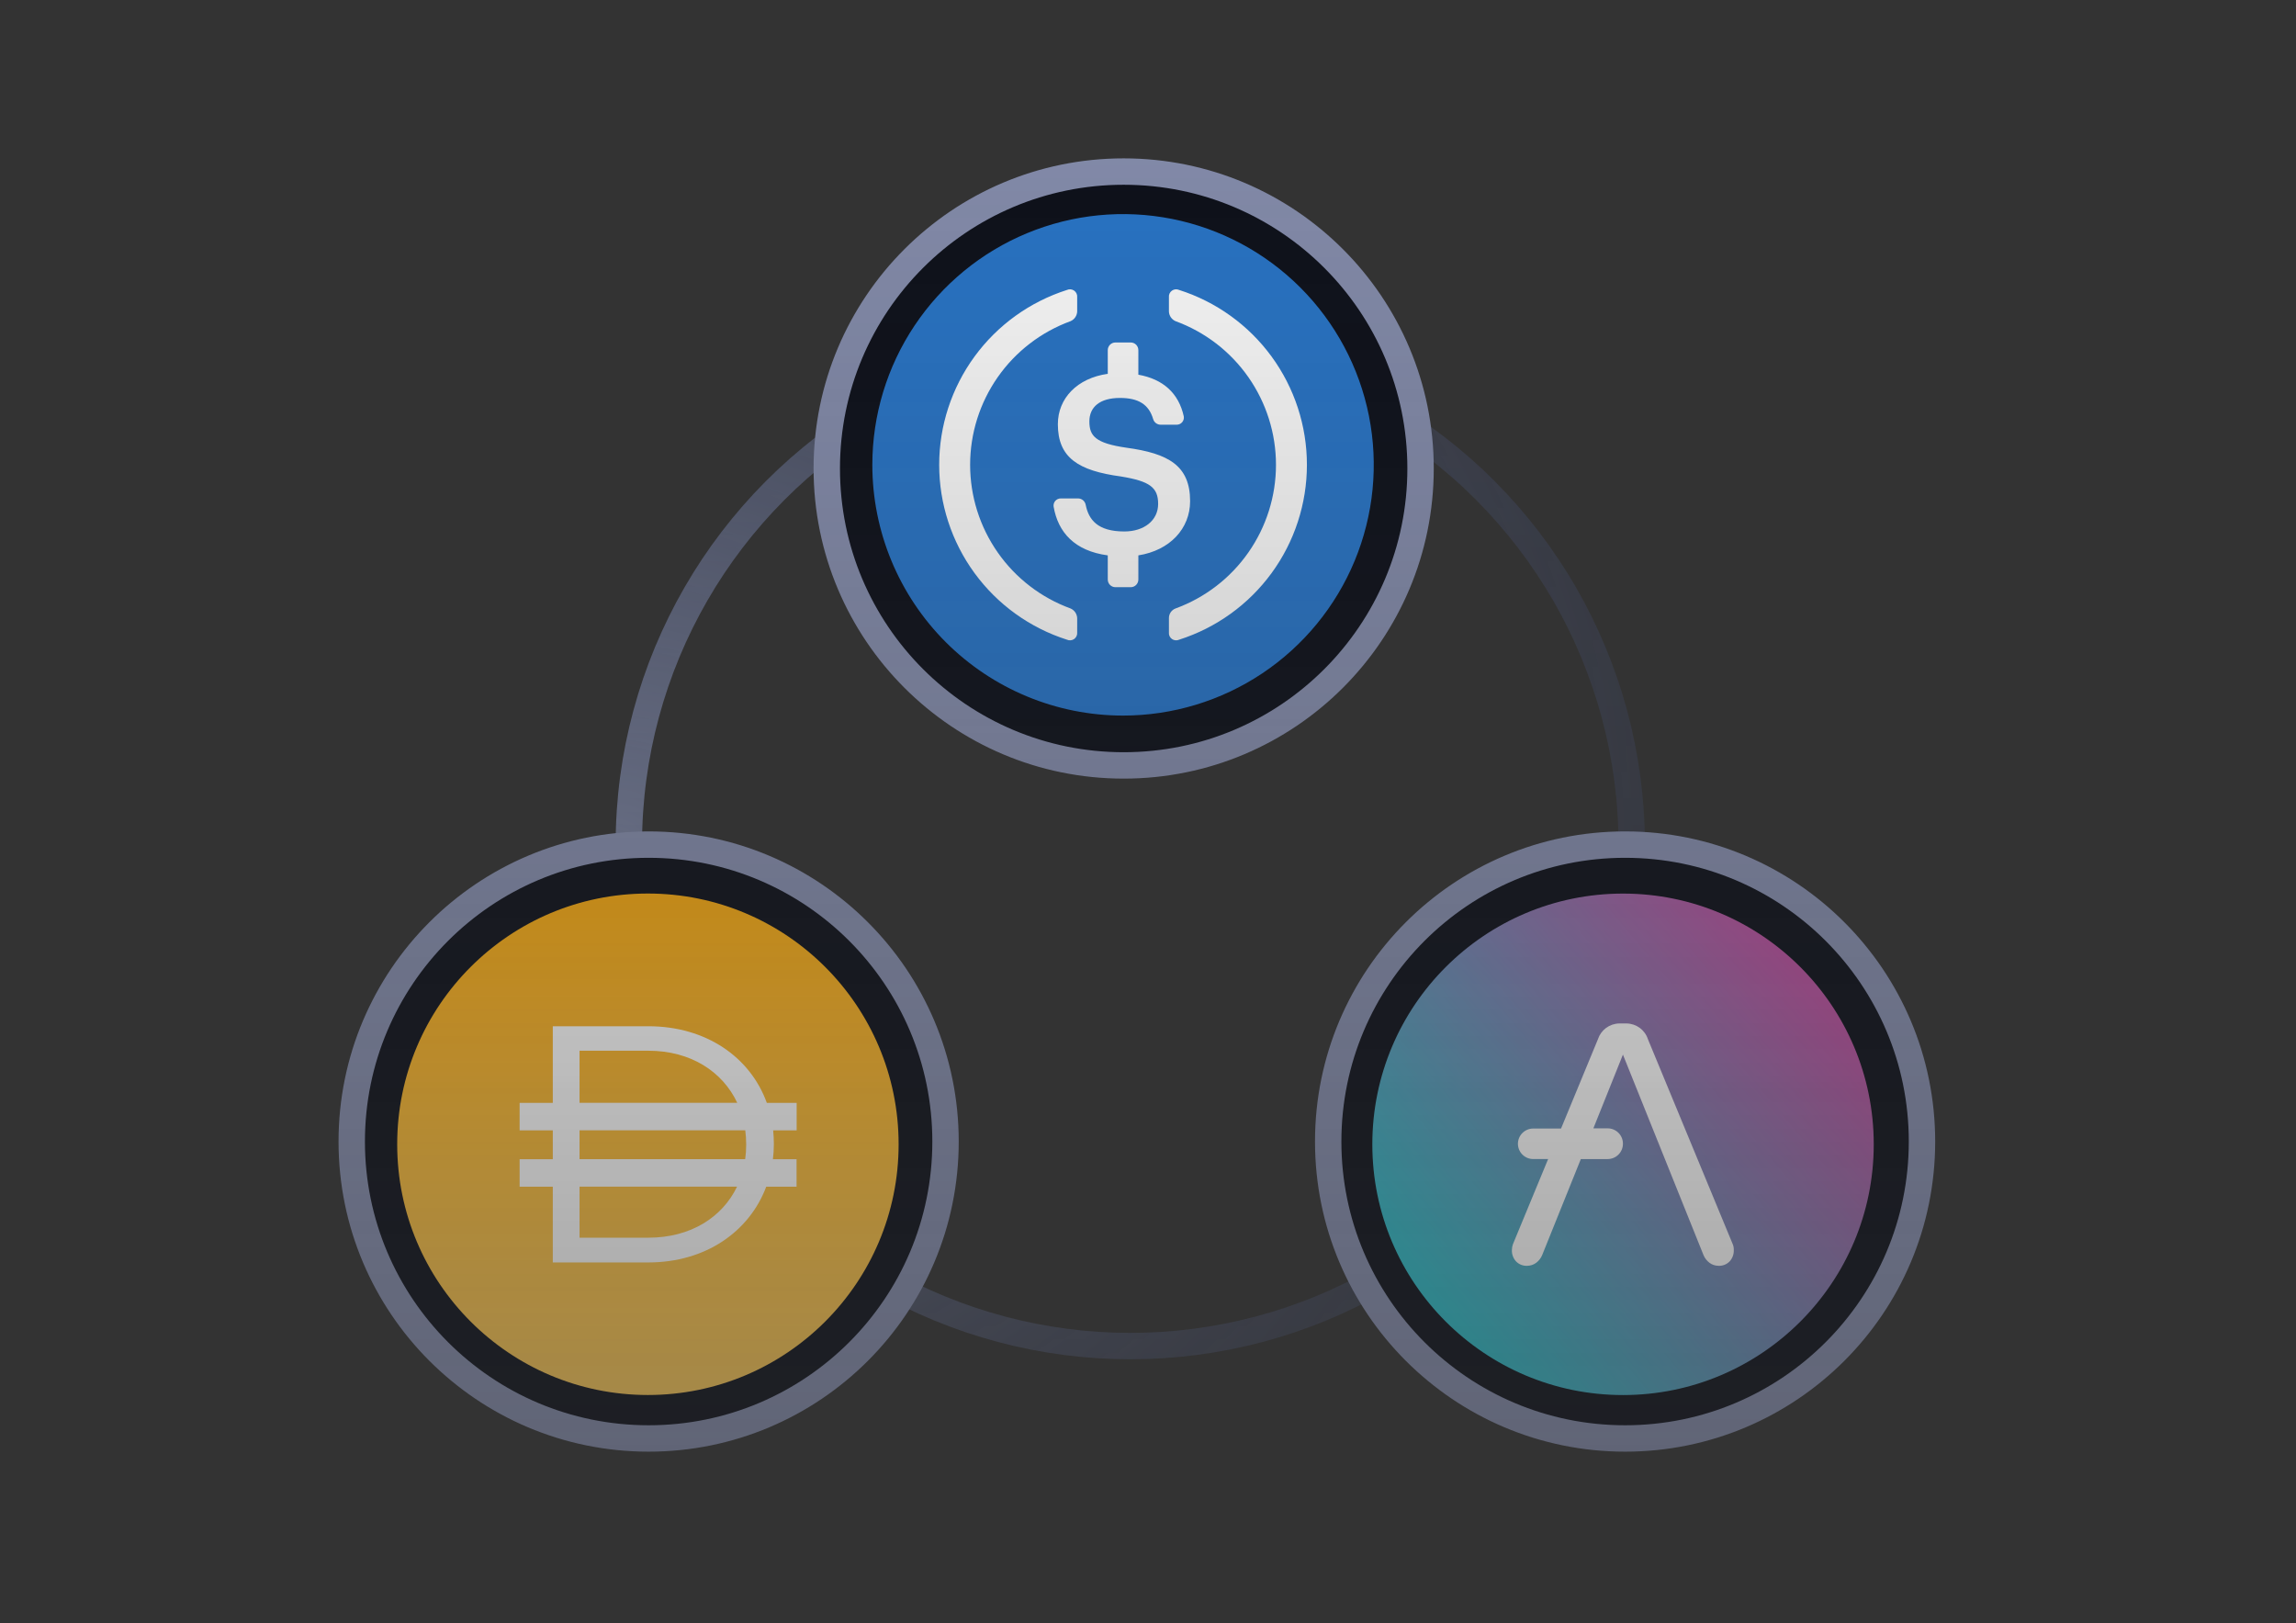
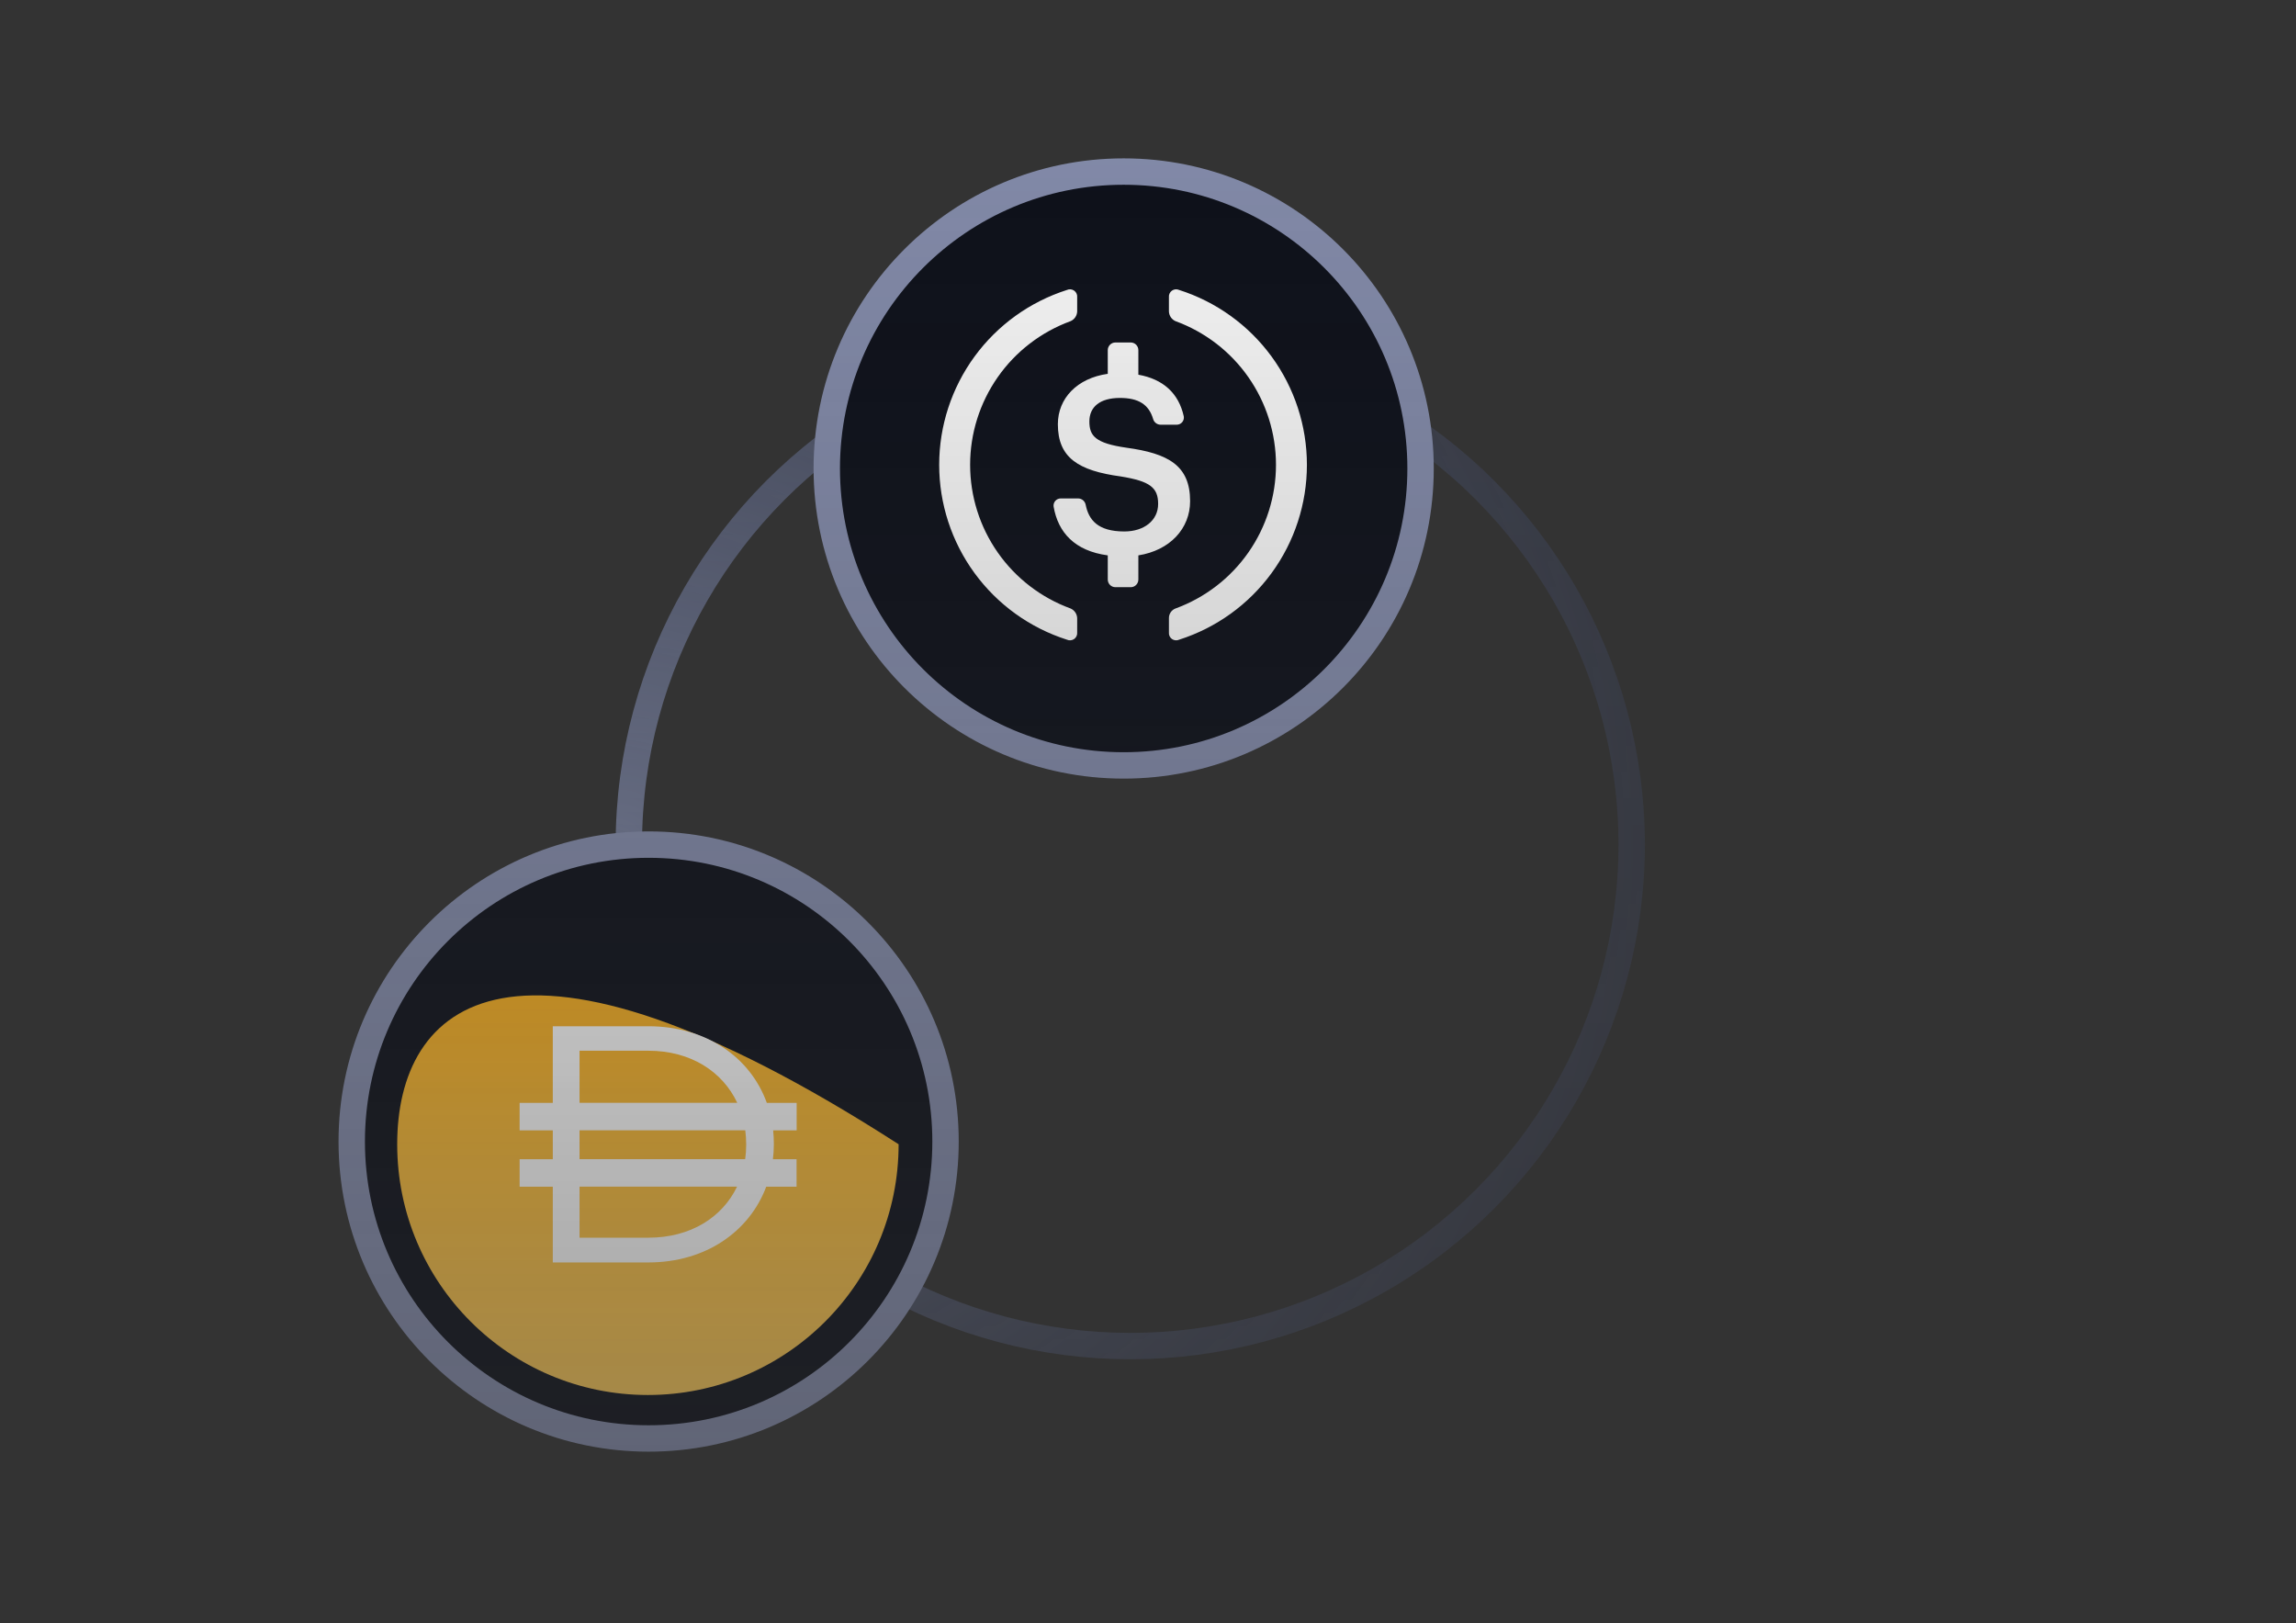
<svg xmlns="http://www.w3.org/2000/svg" width="174" height="123" viewBox="0 0 174 123" fill="none">
  <rect x="0" y="0" width="174" height="123" fill="#333333" stroke="none" />
  <mask id="mask0_940_3567" style="mask-type:alpha" maskUnits="userSpaceOnUse" x="0" y="0" width="174" height="123">
    <rect width="174" height="123" fill="url(#paint0_linear_940_3567)" />
  </mask>
  <g mask="url(#mask0_940_3567)">
    <circle r="38" transform="matrix(-1 0 0 1 85.656 64)" stroke="url(#paint1_radial_940_3567)" stroke-width="2" />
    <circle cx="85.156" cy="35.5" r="22.5" fill="#0C0F19" stroke="#858DAD" stroke-width="2" />
    <circle cx="49.156" cy="86.5" r="22.5" fill="#0C0F19" stroke="#858DAD" stroke-width="2" />
-     <circle cx="123.156" cy="86.5" r="22.5" fill="#0C0F19" stroke="#858DAD" stroke-width="2" />
-     <path d="M85.109 54.223C88.867 54.223 92.54 53.108 95.665 51.021C98.789 48.933 101.225 45.965 102.663 42.494C104.101 39.022 104.477 35.202 103.744 31.516C103.011 27.83 101.201 24.445 98.544 21.788C95.887 19.13 92.501 17.321 88.816 16.588C85.13 15.855 81.31 16.231 77.838 17.669C74.366 19.107 71.399 21.542 69.311 24.667C67.223 27.791 66.109 31.465 66.109 35.223C66.109 40.262 68.111 45.094 71.674 48.658C75.237 52.221 80.07 54.223 85.109 54.223Z" fill="#2775C9" />
    <path d="M90.191 37.977C90.191 35.273 88.545 34.361 85.362 33.925C83.009 33.585 82.557 33.032 82.557 31.935C82.557 30.838 83.353 30.154 84.875 30.154C86.262 30.154 87.061 30.637 87.39 31.754C87.425 31.876 87.498 31.984 87.599 32.061C87.7 32.138 87.823 32.181 87.95 32.183H89.167C89.246 32.184 89.325 32.168 89.398 32.136C89.471 32.104 89.535 32.056 89.587 31.996C89.639 31.936 89.677 31.865 89.699 31.788C89.72 31.712 89.725 31.631 89.712 31.553C89.325 29.787 88.135 28.725 86.269 28.393V26.531C86.269 26.377 86.208 26.23 86.1 26.121C85.991 26.012 85.844 25.951 85.69 25.951H84.531C84.377 25.951 84.23 26.012 84.121 26.121C84.013 26.23 83.951 26.377 83.951 26.531V28.327C81.633 28.652 80.169 30.181 80.169 32.144C80.169 34.682 81.715 35.667 84.944 36.104C87.142 36.463 87.768 36.938 87.768 38.186C87.768 39.434 86.706 40.272 85.207 40.272C83.186 40.272 82.503 39.388 82.275 38.24C82.248 38.109 82.177 37.99 82.074 37.904C81.971 37.818 81.841 37.771 81.707 37.769H80.386C80.307 37.768 80.229 37.785 80.157 37.818C80.085 37.851 80.022 37.899 79.971 37.959C79.919 38.019 79.882 38.089 79.861 38.165C79.84 38.241 79.836 38.321 79.849 38.399C80.185 40.33 81.425 41.744 83.951 42.084V43.915C83.951 44.069 84.013 44.217 84.121 44.325C84.23 44.434 84.377 44.495 84.531 44.495H85.69C85.844 44.495 85.991 44.434 86.1 44.325C86.208 44.217 86.269 44.069 86.269 43.915V42.084C88.665 41.706 90.191 40.052 90.191 37.977Z" fill="white" />
    <path d="M81.134 46.108C78.902 45.294 76.974 43.812 75.612 41.864C74.25 39.917 73.52 37.598 73.52 35.222C73.52 32.846 74.25 30.527 75.612 28.579C76.974 26.632 78.902 25.15 81.134 24.335C81.277 24.272 81.4 24.171 81.488 24.041C81.576 23.912 81.626 23.761 81.633 23.605V22.523C81.642 22.427 81.626 22.331 81.586 22.243C81.546 22.156 81.484 22.08 81.406 22.024C81.327 21.968 81.236 21.934 81.14 21.924C81.044 21.915 80.948 21.931 80.86 21.971C78.049 22.867 75.596 24.634 73.855 27.015C72.114 29.398 71.175 32.272 71.175 35.222C71.175 38.172 72.114 41.046 73.855 43.428C75.596 45.81 78.049 47.577 80.86 48.473C80.948 48.513 81.044 48.529 81.14 48.519C81.236 48.51 81.327 48.475 81.406 48.42C81.484 48.364 81.546 48.288 81.586 48.2C81.626 48.113 81.642 48.016 81.633 47.92V46.839C81.626 46.683 81.576 46.531 81.488 46.402C81.4 46.273 81.277 46.171 81.134 46.108Z" fill="white" />
    <path d="M89.358 21.971C89.271 21.931 89.174 21.915 89.079 21.924C88.983 21.934 88.891 21.968 88.813 22.024C88.734 22.08 88.672 22.156 88.632 22.243C88.593 22.331 88.576 22.427 88.586 22.523V23.605C88.592 23.761 88.642 23.912 88.73 24.041C88.819 24.171 88.941 24.272 89.084 24.335C91.316 25.15 93.244 26.632 94.606 28.579C95.968 30.527 96.699 32.846 96.699 35.222C96.699 37.598 95.968 39.917 94.606 41.864C93.244 43.812 91.316 45.294 89.084 46.108C88.936 46.165 88.809 46.265 88.72 46.395C88.631 46.526 88.584 46.681 88.586 46.839V47.92C88.576 48.016 88.593 48.113 88.632 48.2C88.672 48.288 88.734 48.364 88.813 48.42C88.891 48.475 88.983 48.51 89.079 48.519C89.174 48.529 89.271 48.513 89.358 48.473C92.169 47.577 94.623 45.81 96.364 43.428C98.105 41.046 99.043 38.172 99.043 35.222C99.043 32.272 98.105 29.398 96.364 27.015C94.623 24.634 92.169 22.867 89.358 21.971Z" fill="white" />
-     <path d="M49.101 105.707C59.594 105.707 68.101 97.2 68.101 86.707C68.101 76.214 59.594 67.707 49.101 67.707C38.607 67.707 30.101 76.214 30.101 86.707C30.101 97.2 38.607 105.707 49.101 105.707Z" fill="url(#paint2_linear_940_3567)" />
+     <path d="M49.101 105.707C59.594 105.707 68.101 97.2 68.101 86.707C38.607 67.707 30.101 76.214 30.101 86.707C30.101 97.2 38.607 105.707 49.101 105.707Z" fill="url(#paint2_linear_940_3567)" />
    <path d="M60.367 83.571H58.113C56.871 80.126 53.534 77.764 49.132 77.764H41.893V83.571H39.379V85.655H41.893V87.84H39.379V89.924H41.893V95.662H49.132C53.483 95.662 56.795 93.318 58.068 89.924H60.367V87.84H58.575C58.619 87.473 58.645 87.093 58.645 86.713V86.662C58.645 86.32 58.626 85.984 58.594 85.655H60.374V83.571H60.367ZM43.92 79.619H49.132C52.362 79.619 54.762 81.209 55.871 83.565H43.92V79.619V79.619ZM49.132 93.787H43.92V89.917H55.858C54.743 92.235 52.349 93.787 49.132 93.787ZM56.548 86.757C56.548 87.124 56.523 87.485 56.472 87.834H43.92V85.649H56.479C56.523 85.991 56.548 86.345 56.548 86.706V86.757Z" fill="white" />
    <g clip-path="url(#clip0_940_3567)">
-       <path d="M123 105.711C133.493 105.711 142 97.204 142 86.711C142 76.218 133.493 67.711 123 67.711C112.507 67.711 104 76.218 104 86.711C104 97.204 112.507 105.711 123 105.711Z" fill="url(#paint3_linear_940_3567)" />
-       <path d="M131.314 94.279L124.887 78.748C124.777 78.406 124.562 78.107 124.273 77.893C123.985 77.679 123.636 77.56 123.277 77.553H122.709C122.349 77.56 122.001 77.679 121.712 77.893C121.424 78.107 121.209 78.406 121.098 78.748L118.302 85.515H116.187C115.882 85.517 115.591 85.638 115.375 85.853C115.159 86.067 115.037 86.359 115.034 86.663V86.679C115.037 86.984 115.159 87.275 115.375 87.49C115.591 87.705 115.882 87.826 116.187 87.827H117.324L114.656 94.279C114.605 94.42 114.579 94.569 114.577 94.719C114.564 95.038 114.678 95.35 114.893 95.585C115.004 95.698 115.137 95.786 115.284 95.843C115.431 95.9 115.589 95.925 115.747 95.916C115.985 95.913 116.217 95.836 116.41 95.696C116.612 95.546 116.77 95.345 116.868 95.114L119.802 87.829H121.839C122.144 87.827 122.436 87.706 122.651 87.491C122.867 87.276 122.99 86.985 122.992 86.681V86.649C122.99 86.344 122.867 86.053 122.651 85.838C122.436 85.624 122.144 85.502 121.839 85.501H120.752L122.992 79.913L129.102 95.114C129.2 95.345 129.358 95.546 129.56 95.696C129.753 95.836 129.985 95.913 130.223 95.916C130.381 95.925 130.538 95.9 130.686 95.843C130.833 95.786 130.966 95.698 131.077 95.585C131.292 95.35 131.406 95.038 131.393 94.719C131.399 94.569 131.372 94.418 131.314 94.279V94.279Z" fill="white" />
-     </g>
+       </g>
  </g>
  <defs>
    <linearGradient id="paint0_linear_940_3567" x1="87" y1="0" x2="87" y2="123" gradientUnits="userSpaceOnUse">
      <stop stop-color="#0C0F19" />
      <stop offset="1" stop-color="#0C0F19" stop-opacity="0.5" />
    </linearGradient>
    <radialGradient id="paint1_radial_940_3567" cx="0" cy="0" r="1" gradientUnits="userSpaceOnUse" gradientTransform="translate(39.126) rotate(90) scale(81 89.805)">
      <stop stop-color="#767E9B" />
      <stop offset="1" stop-color="#394260" stop-opacity="0.3" />
    </radialGradient>
    <linearGradient id="paint2_linear_940_3567" x1="49.101" y1="62.324" x2="49.101" y2="109.697" gradientUnits="userSpaceOnUse">
      <stop stop-color="#F9A606" />
      <stop offset="1" stop-color="#FBCC5F" />
    </linearGradient>
    <linearGradient id="paint3_linear_940_3567" x1="138.466" y1="76.337" x2="110.194" y2="100.125" gradientUnits="userSpaceOnUse">
      <stop stop-color="#B6509E" />
      <stop offset="1" stop-color="#2EBAC6" />
    </linearGradient>
    <clipPath id="clip0_940_3567">
      <rect width="38" height="38" fill="white" transform="translate(104 67.711)" />
    </clipPath>
  </defs>
</svg>